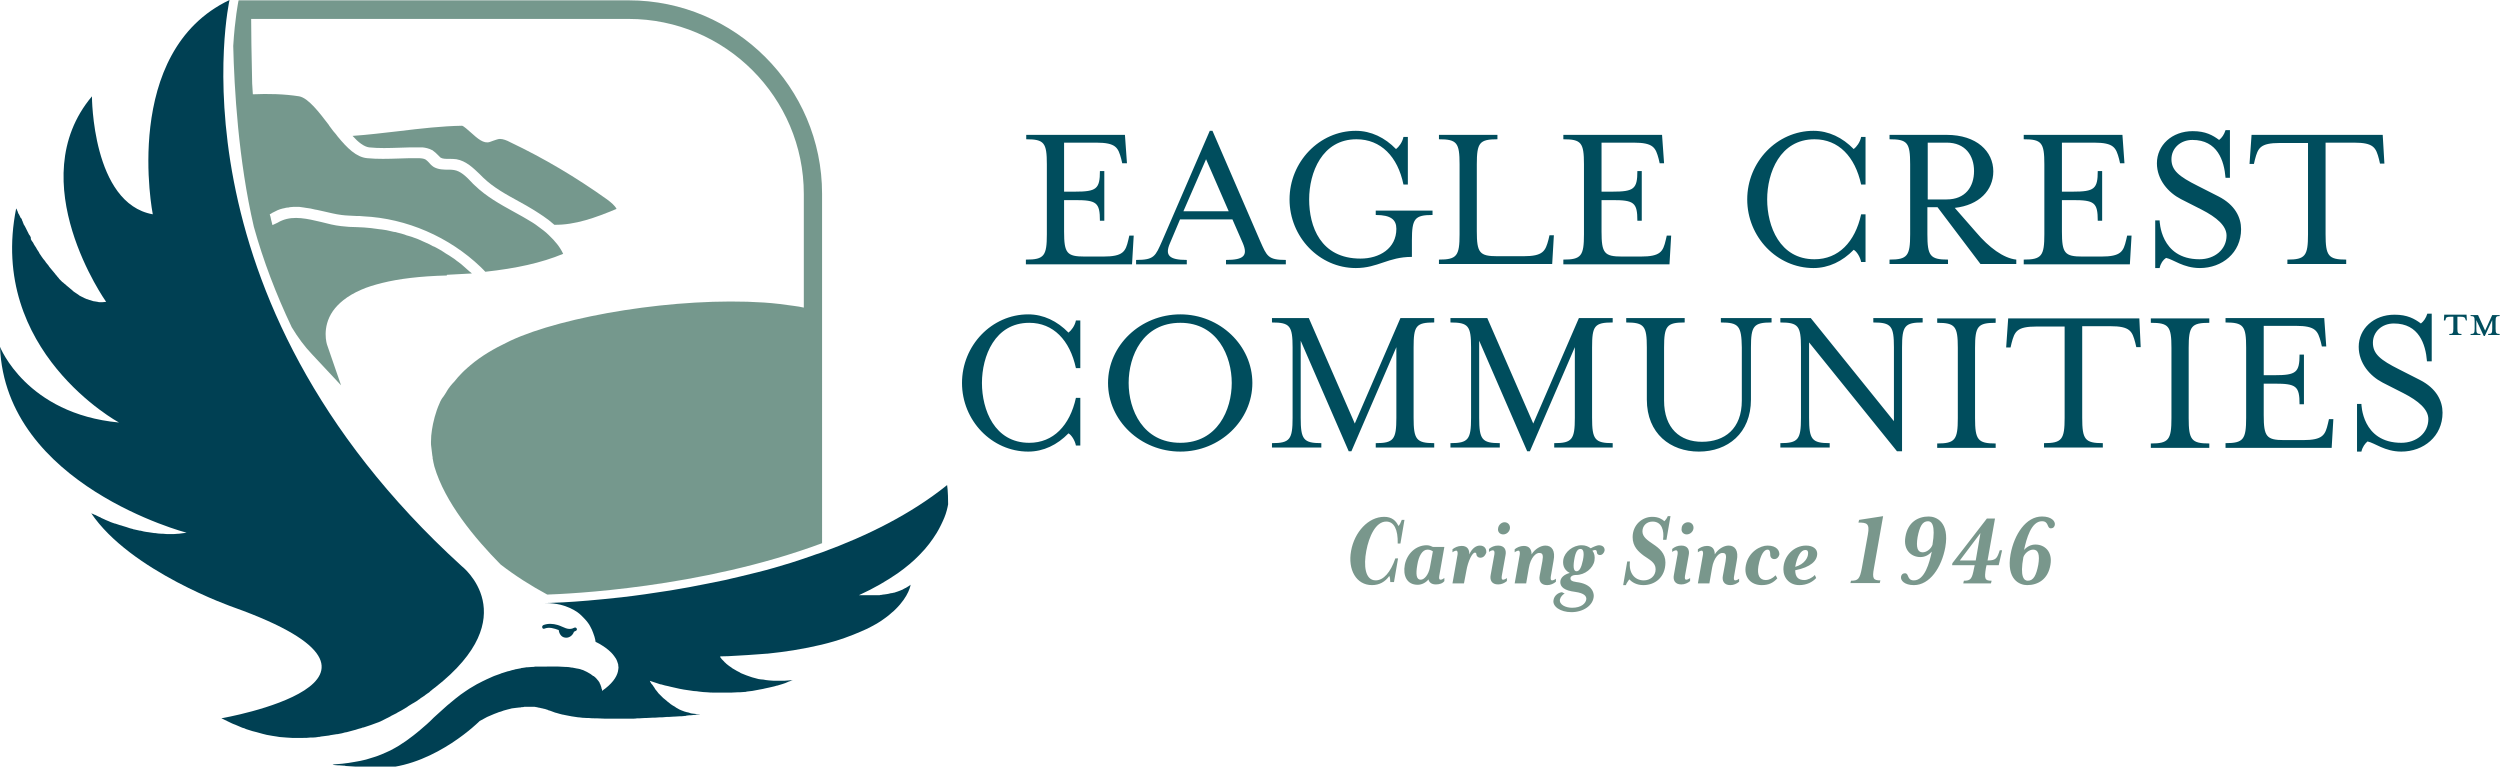
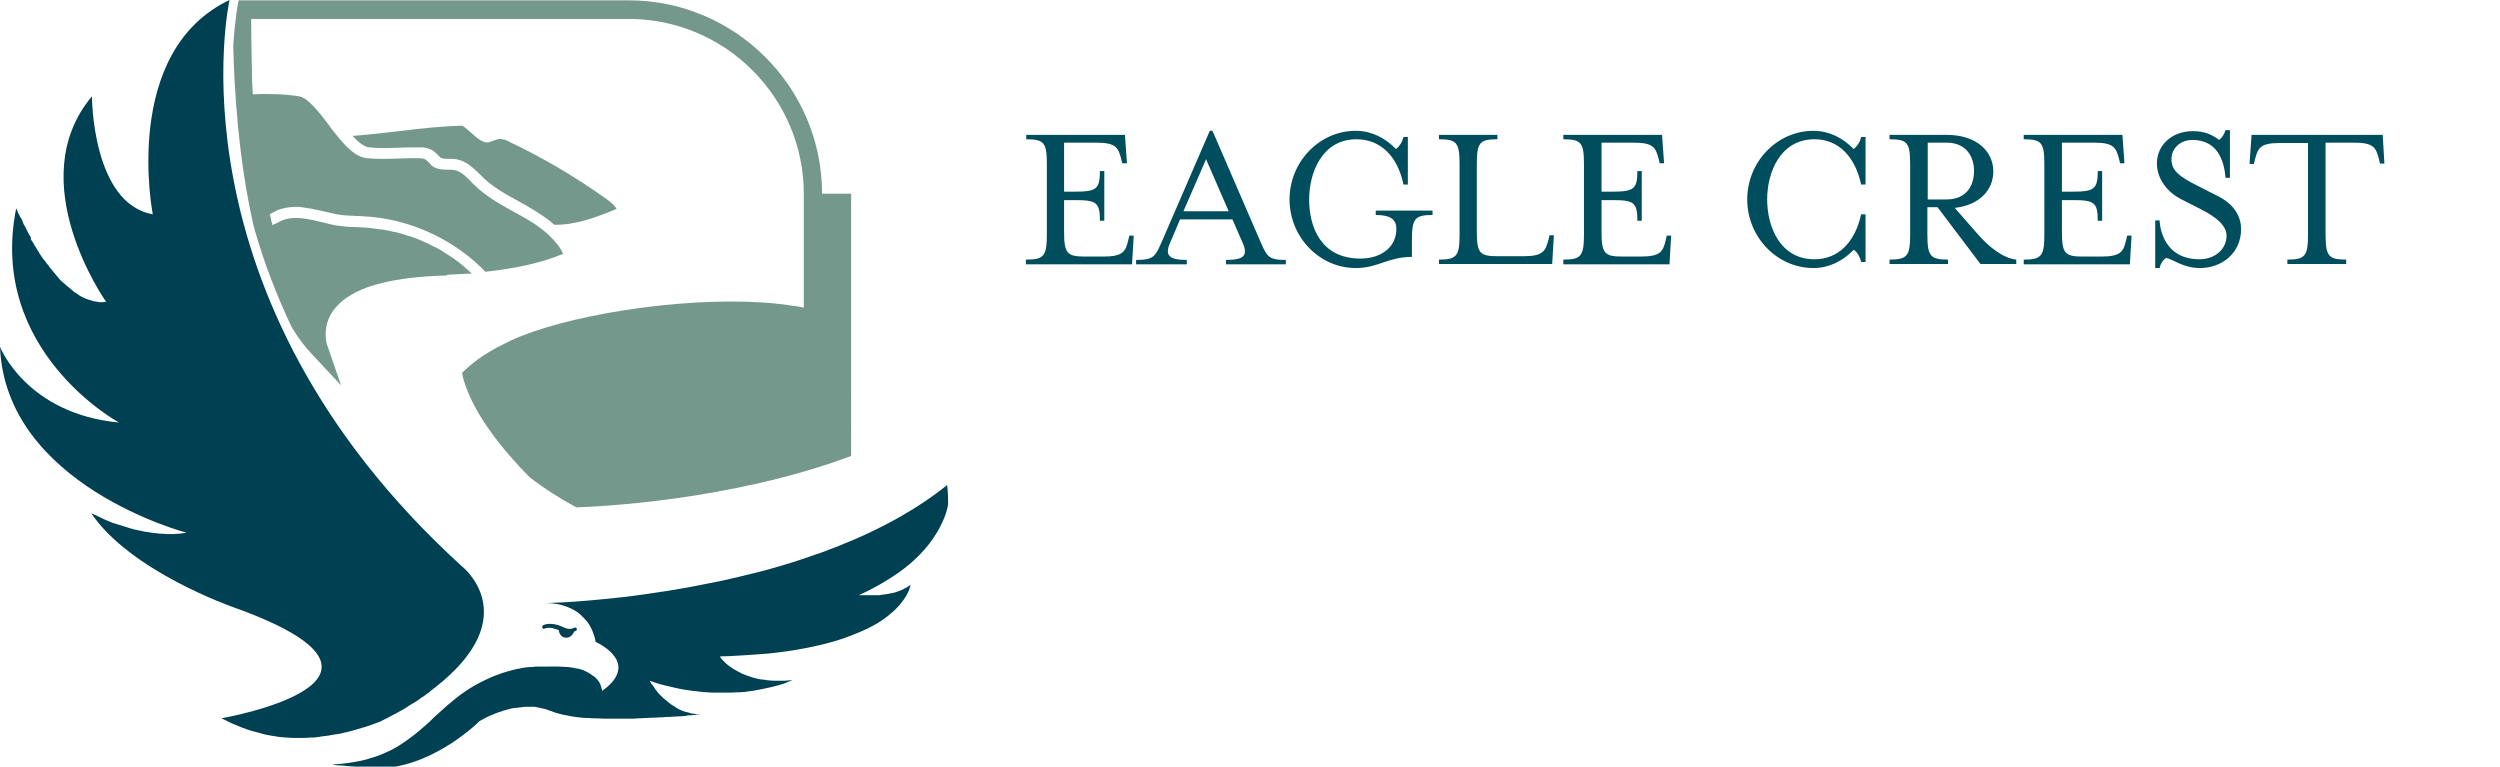
<svg xmlns="http://www.w3.org/2000/svg" id="Layer_1" viewBox="0 0 739.6 226.8">
  <style>.st0{fill:#79978c}.st1{fill:#004d5d}.st2{fill:#75988d}.st3{fill:#004053}</style>
-   <path class="st0" d="M411.3 172.2c0-.8-.1-1.5-.3-1.8-1.2 1.7-2.9 2.7-5.1 2.7-4.7 0-7.2-4.6-6.2-10.1 1-5.6 5.1-10.1 9.8-10.1 2.2 0 3.5 1.1 4.2 2.7.4-.3.7-1 1-1.8h.8l-1.2 7h-.8c.1-4.2-1.1-6.5-3.4-6.5-3.1 0-5.1 4.4-5.9 8.7-.8 4.3-.4 8.7 2.8 8.7 2.3 0 4.4-2.4 5.8-6.5h.8l-1.2 7h-1.1zM424.8 172.9c-1.3 0-2-.6-2.2-1.5-.7.9-1.9 1.6-3.2 1.6-3.2 0-4.4-2.7-3.8-5.9.6-3.2 3.2-5.8 6.5-5.8.7 0 1.4.3 1.8.5h3.4l-1.5 8.5c-.1.7-.1 1.2.4 1.2.4 0 .8-.3 1.1-.5v.9c-.5.7-1.5 1-2.5 1zm-2.5-10.3c-1.5 0-2.6 1.9-3 4.5-.5 2.8-.3 4.4 1 4.4 1.1 0 2.3-1.5 2.7-3.5l.9-4.9c-.5-.3-.9-.5-1.6-.5zM437.9 165c-.6 0-1.1-.5-1.1-.9-.1-.4 0-.6-.5-.6-.7 0-2 2.4-2.5 5.4l-.7 3.7h-3.4l1.5-8.5c.1-.7 0-1.2-.4-1.2-.3 0-.9.3-1.1.5v-.9c.6-.5 1.6-1 2.7-1 1.6 0 2.3.9 2.3 2.5.8-1.9 2.1-2.6 3.1-2.6 1.5 0 2 1.1 1.9 2.1-.2.5-.6 1.5-1.8 1.5zM441.6 162.8c-.3 0-.9.3-1.1.5v-.9c.7-.6 1.6-1 2.7-1 1.9 0 2.5 1.3 2.2 2.8l-1.1 6.1c-.1.7-.1 1.2.4 1.2.3 0 .9-.3 1.1-.5v.9c-.7.6-1.6 1-2.6 1-1.9 0-2.5-1.3-2.2-2.8l1.1-6.1c.1-.7 0-1.2-.5-1.2zm3.5-8.3c1 0 1.7.8 1.6 1.8-.1 1-1 1.8-2 1.8s-1.7-.8-1.5-1.8c.1-1 1-1.8 1.9-1.8zM452.3 168l-.8 4.6h-3.4l1.5-8.5c.1-.7 0-1.2-.4-1.2-.3 0-.9.3-1.1.5v-.9c.6-.5 1.6-1 2.7-1 1.6 0 2.3 1 2.3 2.5 1-1.6 2.7-2.6 4.1-2.6 1.9 0 3 1.5 2.4 4.5l-.8 4.6c-.1.7-.1 1.2.4 1.2.3 0 .9-.3 1.1-.5v.9c-.7.6-1.6 1-2.6 1-1.9 0-2.5-1.3-2.2-2.8l.8-4.3c.3-1.7.1-2.4-.8-2.4-1-.2-2.7 1.3-3.2 4.4zM473.2 164.2c-1.3-.2-.3-1.5-1.4-1.5-.2 0-.5.2-.7.2.6.8.8 1.7.6 3-.4 2.2-2.8 4.2-5.4 4.2-1.2 0-1.7.5-1.7 1s.3.9 1.8 1.1c4.2.5 5.1 2.7 5.1 4.1-.1 2.8-3.1 4.8-6.6 4.8-3.3 0-5.7-1.7-5.3-3.6.2-1.3 1.4-2.2 2.5-2.3l.8.4c-.5.2-1.2.9-1.4 1.7-.3 1.6 1.7 2.5 3.6 2.5 2.7 0 4.1-1.3 4.2-2.6 0-.8-.5-1.7-3.3-2.1-3.3-.4-4.4-1.5-4.4-2.9s1.3-2.3 2.8-2.7c-2-1-2.1-2.8-1.9-4 .4-2.2 2.8-4.2 5.4-4.2 1.2 0 2 .4 2.7.9.7-.4 1.9-.9 2.4-.9 1.2 0 1.8.7 1.7 1.6-.1.6-.7 1.4-1.5 1.3zm-5.6-1.8c-.9 0-1.5.8-1.9 3.3-.4 2.5 0 3.3.7 3.3.8 0 1.4-.9 1.9-3.3.5-2.5 0-3.3-.7-3.3zM481 173.1h-.8l1.2-7h.8c-.4 3.3 1.3 5.6 4.1 5.6 1.8 0 3.5-1.2 3.5-3.3 0-2-1.8-2.8-3.5-4-1.6-1.2-3.3-2.7-3.3-5.5 0-3.6 2.8-6 5.8-6 1.9 0 2.9.7 3.6 1.3.3-.3.7-.8 1-1.5h.8l-1.2 7h-1c.4-2.8-.4-5.4-3.1-5.4-1.7 0-3 1.2-3 2.9s1.6 2.7 3.2 3.8c1.8 1.2 3.6 2.7 3.6 5.4 0 4.4-3.1 6.7-6.5 6.7-2 0-3.3-.8-4.2-1.7-.2.4-.8 1-1 1.7zM495.8 162.8c-.3 0-.9.3-1.1.5v-.9c.7-.6 1.6-1 2.7-1 1.9 0 2.5 1.3 2.2 2.8l-1.1 6.1c-.1.7-.1 1.2.4 1.2.3 0 .9-.3 1.1-.5v.9c-.7.6-1.6 1-2.6 1-1.9 0-2.5-1.3-2.2-2.8l1.1-6.1c.1-.7 0-1.2-.5-1.2zm3.6-8.3c1 0 1.7.8 1.6 1.8-.1 1-1 1.8-2 1.8s-1.7-.8-1.5-1.8c0-1 .9-1.8 1.9-1.8zM506.5 168l-.8 4.6h-3.4l1.5-8.5c.1-.7 0-1.2-.4-1.2-.3 0-.9.3-1.1.5v-.9c.6-.5 1.6-1 2.7-1 1.6 0 2.3 1 2.3 2.5 1-1.6 2.7-2.6 4.1-2.6 1.9 0 3 1.5 2.4 4.5l-.8 4.6c-.1.7-.1 1.2.4 1.2.3 0 .9-.3 1.1-.5v.9c-.7.6-1.6 1-2.6 1-1.9 0-2.5-1.3-2.2-2.8l.8-4.3c.3-1.7.1-2.4-.8-2.4-1-.2-2.7 1.3-3.2 4.4zM524.9 165.4c-.7 0-1.2-.5-1.2-1.3s-.1-1.5-.8-1.5c-1 0-2.1 1.5-2.7 4.9-.4 2.6.3 4.1 2.2 4.1.9 0 1.9-.4 2.9-1.4l.5.9c-1.2 1.3-2.5 2-4.6 2-3.3 0-5.4-2.4-4.7-5.9.8-4 4.3-5.8 6.4-5.8 2.8 0 3.6 1.6 3.5 2.7-.2.7-.7 1.3-1.5 1.3zM531.1 168.7c0 2 .9 2.9 2.7 2.9.9 0 2.3-.6 3.1-1.5l.4.9c-1.1 1.2-2.8 2.1-5 2.1-2.8 0-4.7-2-4.7-4.7 0-4 3.2-7 6.7-7 2.2 0 3.3 1.1 3.3 2.4 0 2.1-1.9 4-6.5 4.9zm3-6c-1.3 0-2.5 1.9-3 5 2.8-.8 3.8-2.8 3.8-3.9.1-.7-.2-1.1-.8-1.1zM547.4 172.6l.2-.8c2.1 0 2.6-.5 3.2-3.7l1.8-10c.6-3.3-.4-3.5-2.8-3.5l.2-.8 7.1-1.1-2.7 15.3c-.6 3.2-.2 3.7 1.9 3.7l-.2.8h-8.7zM568.1 164.8c-2.6 0-5.1-2-4.4-6 .7-4.3 3.7-6 6.9-6 2.2 0 6.2 1.6 4.9 9.1-1.1 6-4.6 11.2-9.3 11.2-2.8 0-4-1.4-3.8-2.5.1-.5.4-1 1.2-1 1.2 0 .5 2.1 2.6 2.1 3.2 0 4.6-5.2 5.3-8.5-.9 1-2 1.6-3.4 1.6zm2.3-10.6c-1.7 0-2.5 1.6-3.1 4.7-.5 3.1 0 4.5 1.5 4.5 1.1 0 2.4-.9 2.9-2.2 1-6-.3-7-1.3-7zM588.2 165.8c2.2 0 2.6-.7 3.2-2.4l.2-.6h.7l-1 4.4h-3.6l-.2.9c-.5 3.2-.3 3.7 1.7 3.7l-.2.8h-8.2l.2-.8c2 0 2.4-.5 3-3.7l.2-.9h-6.7l.1-.6 10.2-13.2h2.4l-2.2 12.4h.2zm-2.3-8.1l-6.1 8.1h4.7l1.4-8.1zM602.2 161.1c2.6 0 5.1 2 4.4 6-.7 4.3-3.7 6-6.9 6-2.2 0-6.2-1.6-4.9-9.1 1.1-6 4.6-11.2 9.3-11.2 2.8 0 4 1.4 3.8 2.5-.1.5-.4 1-1.2 1-1.2 0-.5-2.1-2.6-2.1-3.2 0-4.6 5.2-5.3 8.5.9-1 2-1.6 3.4-1.6zm-2.3 10.7c1.7 0 2.5-1.6 3.1-4.7.5-3 0-4.5-1.5-4.5-1.1 0-2.4.9-2.9 2.2-1.1 5.9.2 7 1.3 7z" />
  <g>
-     <path class="st1" d="M318.3 131.8c-.3-1.5-1.3-3.1-2.2-3.6-3.3 3.4-7.4 5.4-11.9 5.4-10.8 0-19.6-9.2-19.6-20.3 0-11.1 8.8-20.3 19.6-20.3 4.5 0 8.6 2 11.9 5.4.8-.6 1.9-2 2.2-3.6h1.3v14.1h-1.3c-1.8-8.3-6.7-13.4-13.8-13.4-10.2 0-14 9.9-14 17.8s3.7 17.7 14 17.7c7.1 0 12-5.1 13.8-13.3h1.3v14.1h-1.3zM349.2 133.6c-11.8 0-21.4-9.2-21.4-20.3 0-11.1 9.6-20.3 21.4-20.3 11.7 0 21.3 9.2 21.3 20.3 0 11.1-9.6 20.3-21.3 20.3zm-15.3-20.3c0 7.9 4.2 17.7 15.3 17.7 11 0 15.2-9.8 15.2-17.7s-4.2-17.8-15.2-17.8c-11.1 0-15.3 9.8-15.3 17.8zM384.8 123.6c0 6.4.8 7.5 6.1 7.5v1.3h-14.6v-1.3c5.3 0 6.1-1.1 6.1-7.5v-20.8c0-6.4-.8-7.4-6.1-7.4v-1.3h10.9l13.6 31.2 13.5-31.2h10v1.3c-5.4 0-6.1 1-6.1 7.4v20.8c0 6.4.8 7.5 6.1 7.5v1.3H407v-1.3c5.3 0 6.1-1.1 6.1-7.5v-20.9l-13.3 30.8h-.8l-14.2-32.7v22.8zM437.6 123.6c0 6.4.8 7.5 6.1 7.5v1.3h-14.6v-1.3c5.3 0 6.1-1.1 6.1-7.5v-20.8c0-6.4-.8-7.4-6.1-7.4v-1.3H440l13.6 31.2 13.5-31.2h10v1.3c-5.4 0-6.1 1-6.1 7.4v20.8c0 6.4.8 7.5 6.1 7.5v1.3h-17.3v-1.3c5.3 0 6.1-1.1 6.1-7.5v-20.9l-13.3 30.8h-.8l-14.2-32.7v22.8zM509.1 95.4v-1.3h15v1.3c-5.3 0-6.1 1-6.1 7.4v15.4c0 10-6.9 15.4-15.4 15.4-8.4 0-15.4-5.3-15.4-15.4v-15.4c0-6.4-.8-7.4-6.1-7.4v-1.3h17.3v1.3c-5.3 0-6.1 1-6.1 7.4v15.7c0 8.3 4.8 12.2 11.2 12.2 6.7 0 11.8-3.8 11.8-12.2v-15.7c-.1-6.4-.9-7.4-6.2-7.4zM560.3 102.8c0-6.4-.8-7.4-6.1-7.4v-1.3h14.6v1.3c-5.3 0-6.1 1-6.1 7.4v30.7h-1.5l-26-32.2v22.3c0 6.4.8 7.5 6.1 7.5v1.3h-14.6v-1.3c5.3 0 6.1-1.1 6.1-7.5v-20.8c0-6.4-.8-7.4-6.1-7.4v-1.3h9l24.6 30.5v-21.8zM573.1 132.5v-1.3c5.3 0 6.1-1.1 6.1-7.5v-20.8c0-6.4-.8-7.4-6.1-7.4v-1.3h17.3v1.3c-5.3 0-6.1 1-6.1 7.4v20.8c0 6.4.8 7.5 6.1 7.5v1.3h-17.3zM633.3 102.7H632l-.3-1.3c-.9-3.4-1.5-4.9-7.4-4.9H616v27.1c0 6.4.8 7.5 6.1 7.5v1.3h-17.4v-1.3c5.3 0 6.1-1.1 6.1-7.5v-27h-8.3c-5.9 0-6.5 1.5-7.4 4.9l-.3 1.3h-1.3l.6-8.6h38.8l.4 8.5zM636.3 132.5v-1.3c5.3 0 6.1-1.1 6.1-7.5v-20.8c0-6.4-.8-7.4-6.1-7.4v-1.3h17.3v1.3c-5.3 0-6.1 1-6.1 7.4v20.8c0 6.4.8 7.5 6.1 7.5v1.3h-17.3zM658.4 131.1c5.3 0 6.1-1.1 6.1-7.5v-20.8c0-6.4-.8-7.4-6.1-7.4v-1.3h29.2l.6 8.4h-1.3l-.3-1.3c-.9-3.3-1.5-4.8-7.4-4.8h-9.5V111h3.2c6.4 0 7.4-.8 7.4-6.1h1.3v14.7h-1.3c0-5.4-1-6.1-7.4-6.1h-3.2v9.3c0 6.4.8 7.4 6.1 7.4h5.5c5.9 0 6.6-1.5 7.4-4.9l.3-1.3h1.3l-.5 8.5h-31.4v-1.4zM698.6 133.6h-1.3v-14.1h1.3s.1 11.5 11.8 11.5c4.5 0 8-2.9 8-7 0-2.9-2.9-5.4-7.4-7.7l-6.1-3.1c-3.7-1.9-7.1-5.7-7.1-10.6 0-5.3 4.4-9.5 10.6-9.5 3.8 0 5.9 1.2 7.8 2.6.8-.6 1.5-1.6 1.9-2.9h1.3v14.1H718c-.4-5.1-2.4-11.2-9.8-11.2-3.6 0-6.2 2.5-6.2 5.7 0 3.3 2.2 5.1 7.8 7.9l6.1 3.1c4.9 2.5 6.7 6.2 6.7 9.7 0 7-5.6 11.5-12.2 11.5-4.9 0-7.9-2.6-10-3-.7.6-1.5 1.6-1.8 3z" />
-   </g>
+     </g>
  <g>
    <path class="st1" d="M303.6 76.8c5.3 0 6.1-1.1 6.1-7.5V48.6c0-6.4-.8-7.4-6.1-7.4v-1.3h29.2l.6 8.4H332l-.3-1.3c-.9-3.3-1.5-4.8-7.4-4.8h-9.5v14.5h3.2c6.4 0 7.4-.8 7.4-6.1h1.3v14.7h-1.3c0-5.4-1-6.1-7.4-6.1h-3.2v9.3c0 6.4.8 7.4 6.1 7.4h5.5c5.9 0 6.6-1.5 7.4-4.9l.3-1.3h1.3l-.5 8.5h-31.4v-1.4zM346.1 72c-1.5 3.5-.3 4.9 5 4.9v1.3h-15v-1.3c5.4 0 5.7-1.1 7.7-5.6l14.1-32.6h.8l14.1 32.6c2 4.5 2.3 5.6 7.6 5.6v1.3h-17.7v-1.3c5.3 0 6.5-1.3 5-4.9l-3.1-7.1h-15.5l-3 7.1zm10.7-24.9l-6.7 15.4h13.4l-6.7-15.4zM407 63.6v-1.3h16.8v1.3c-5.3 0-6.1 1.1-6.1 7.5V76c-7.1 0-10 3.3-16.6 3.3-10.8 0-19.6-9.2-19.6-20.3s8.8-20.3 19.6-20.3c4.5 0 8.6 2 11.9 5.4.8-.6 1.9-2 2.2-3.6h1.3v14.1h-1.3c-1.7-8.3-6.7-13.4-13.9-13.4-10.2 0-14 9.9-14 17.8s3.3 17.5 15.2 17.5c5.6 0 10.6-3 10.6-8.8 0-2.7-1.6-4.1-6.1-4.1zM425.7 76.8c5.3 0 6.1-1.1 6.1-7.5V48.6c0-6.4-.8-7.4-6.1-7.4v-1.3H443v1.3c-5.3 0-6.1 1-6.1 7.4v19.8c0 6.4.8 7.4 6.1 7.4h7.7c5.8 0 6.5-1.5 7.4-4.9l.3-1.3h1.3l-.5 8.5h-33.5v-1.3zM462.5 76.8c5.3 0 6.1-1.1 6.1-7.5V48.6c0-6.4-.8-7.4-6.1-7.4v-1.3h29.2l.6 8.4H491l-.3-1.3c-.9-3.3-1.5-4.8-7.4-4.8h-9.5v14.5h3.2c6.4 0 7.4-.8 7.4-6.1h1.3v14.7h-1.3c0-5.4-1-6.1-7.4-6.1h-3.2v9.3c0 6.4.8 7.4 6.1 7.4h5.5c5.9 0 6.6-1.5 7.4-4.9l.3-1.3h1.3l-.5 8.5h-31.4v-1.4zM550.6 77.5c-.3-1.5-1.3-3.1-2.2-3.6-3.3 3.4-7.4 5.4-11.9 5.4-10.8 0-19.6-9.2-19.6-20.3s8.8-20.3 19.6-20.3c4.5 0 8.6 2 11.9 5.4.8-.6 1.9-2 2.2-3.6h1.3v14.1h-1.3c-1.8-8.3-6.7-13.4-13.8-13.4-10.2 0-14 9.9-14 17.8s3.7 17.7 14 17.7c7.1 0 12-5.1 13.8-13.3h1.3v14.1h-1.3zM584.6 68.7c3.8 4.5 8.1 7.7 11.9 8.1v1.3h-10.6l-12.7-16.8h-3v8c0 6.4.8 7.5 6.1 7.5v1.3H559v-1.3c5.3 0 6.1-1.1 6.1-7.5V48.6c0-6.4-.8-7.4-6.1-7.4v-1.3h16.9c8.9 0 13.8 4.9 13.8 10.8 0 5.6-4.2 10-11.4 10.8l6.3 7.2zm-.6-18.1c0-4.6-2.6-8.4-8.1-8.4h-5.6V59h5.6c5.5 0 8.1-3.7 8.1-8.4zM598.7 76.8c5.3 0 6.1-1.1 6.1-7.5V48.6c0-6.4-.8-7.4-6.1-7.4v-1.3h29.2l.6 8.4h-1.3l-.3-1.3c-.9-3.3-1.5-4.8-7.4-4.8H610v14.5h3.2c6.4 0 7.4-.8 7.4-6.1h1.3v14.7h-1.3c0-5.4-1-6.1-7.4-6.1H610v9.3c0 6.4.8 7.4 6.1 7.4h5.5c5.9 0 6.6-1.5 7.4-4.9l.3-1.3h1.3l-.5 8.5h-31.4v-1.4zM638.9 79.3h-1.3V65.2h1.3s.1 11.5 11.8 11.5c4.5 0 8-2.9 8-7 0-2.9-2.9-5.4-7.4-7.7l-6.1-3.1c-3.7-1.9-7.1-5.7-7.1-10.6 0-5.3 4.4-9.5 10.6-9.5 3.8 0 5.9 1.2 7.8 2.6.8-.6 1.5-1.6 1.9-2.9h1.3v14.1h-1.3c-.4-5.1-2.4-11.2-9.8-11.2-3.6 0-6.2 2.5-6.2 5.7 0 3.3 2.2 5.1 7.8 7.9l6.1 3.1c4.9 2.5 6.7 6.2 6.7 9.7 0 7-5.6 11.5-12.2 11.5-4.9 0-7.9-2.6-10-3-.9.6-1.6 1.6-1.9 3zM705.4 48.4h-1.3l-.3-1.3c-.9-3.4-1.5-4.9-7.4-4.9H688v27.1c0 6.4.8 7.5 6.1 7.5v1.3h-17.4v-1.3c5.3 0 6.1-1.1 6.1-7.5v-27h-8.3c-5.9 0-6.5 1.5-7.4 4.9l-.3 1.3h-1.3l.6-8.6h38.8l.5 8.5z" />
  </g>
  <g>
-     <path class="st1" d="M725.1 93.7c-1.3 0-1.5.2-1.6.8l-.1.3h-.4l.1-1.7h6.6l.1 1.7h-.3l-.1-.3c-.2-.6-.3-.8-1.6-.8h-.8v3.6c0 1.3.2 1.5 1.2 1.5v.3h-3.6v-.3c1 0 1.2-.2 1.2-1.5v-3.6h-.7zM736.1 99.1v-.3c1 0 1.2-.2 1.2-1.5v-2.6l-2.2 4.7h-.3l-2.2-4.7v2.6c0 1.3.2 1.5 1.2 1.5v.3h-2.9v-.3c1 0 1.2-.2 1.2-1.5V95c0-1.3-.2-1.5-1.2-1.5v-.3h2.2l2.1 4.6 2.1-4.6h2.2v.3c-1 0-1.2.2-1.2 1.5v2.3c0 1.3.2 1.5 1.2 1.5v.3h-3.4z" />
-   </g>
+     </g>
  <path class="st2" d="M151 42.1c-1.1-.6-2.2-1-3.1-1-.6 0-1.2.3-1.9.5-.4.1-.7.3-1.1.4-1.8.6-3.6-1-5.6-2.8-.8-.7-2.1-1.9-2.6-2-5.9.1-12.1.8-18.7 1.6-4.5.5-9.2 1.1-13.7 1.4 1.7 1.9 3.4 3.2 4.9 3.4 2.9.3 5.9.2 8.9.1 1.9-.1 3.9-.1 5.9-.1h1c.9.1 1.9.3 2.8.8.1 0 .1 0 .2.1.6.4 1.1.9 1.5 1.3l.1.1.7.7c.6.4 1.5.4 2.5.4.7 0 1.5 0 2.2.1 2.9.5 5 2.6 6.9 4.4l1 1c3.1 3 6.8 5 10.8 7.2 1.3.7 2.7 1.5 4 2.3 1.9 1.2 4.2 2.6 6.3 4.5 6.1.1 12.2-2.1 18.4-4.7-.5-1-1.6-1.9-2.8-2.8-9.1-6.5-18.7-12.2-28.6-16.9z" />
-   <path class="st2" d="M243.2 57.3C243.2 25.8 217.5.1 186 .1H70.6l-.1.4c0 .1-1 4.9-1.5 13.1.3 12.5 1.5 33.7 6.1 53.5 2.8 10.1 6.6 20 11.2 29.7 1.8 3 3.8 5.7 6 8l8.6 9.2-4.1-11.9c-.1-.2-1.7-5.2 1.7-10.1 1.5-2.1 4-4.4 8.4-6.3 1.8-.8 3.8-1.4 6.2-2 4.8-1.2 11.1-2 19.1-2.2v-.2c2.5-.1 4.9-.3 7.4-.4-.2-.2-.4-.4-.6-.5-.3-.2-.5-.5-.8-.7-.3-.3-.6-.5-.9-.8-.3-.2-.5-.5-.8-.7-.3-.2-.6-.5-.9-.7-.3-.2-.6-.4-.8-.6-.3-.2-.6-.5-1-.7l-.9-.6c-.3-.2-.7-.4-1-.6l-.9-.6c-.3-.2-.7-.4-1-.6-.3-.2-.6-.3-.9-.5-.4-.2-.7-.4-1.1-.5-.3-.2-.6-.3-.9-.5-.4-.2-.7-.3-1.1-.5-.3-.1-.6-.3-.9-.4-.4-.2-.7-.3-1.1-.5-.3-.1-.6-.3-1-.4-.4-.1-.8-.3-1.1-.4-.3-.1-.6-.2-1-.3-.4-.1-.8-.2-1.2-.4-.3-.1-.6-.2-1-.3l-1.2-.3c-.3-.1-.6-.2-1-.2-.4-.1-.8-.2-1.3-.3-.3-.1-.6-.1-.9-.2-.4-.1-.9-.1-1.3-.2-.3 0-.6-.1-.9-.1-.5-.1-1-.1-1.5-.2-.2 0-.5-.1-.7-.1-.7-.1-1.5-.1-2.2-.2-.7 0-1.4-.1-2.1-.1-1.5 0-3.1-.1-4.7-.3-1.9-.2-3.9-.7-5.8-1.2-4.2-1-8.1-1.9-11.6-.5-.5.2-.9.4-1.4.7-.5.2-1 .5-1.5.7-.1-.5-.3-1.1-.4-1.6-.1-.5-.2-1.1-.4-1.6.2-.1.5-.2.7-.4.5-.3 1.1-.5 1.6-.8.5-.2 1-.4 1.5-.5.2 0 .3-.1.5-.1.4-.1.7-.2 1.1-.2.2 0 .3 0 .5-.1.4 0 .8-.1 1.2-.1h.9c.5 0 1 0 1.4.1.2 0 .5.1.7.1.4.1.8.1 1.3.2.2 0 .5.1.7.1.4.1.9.2 1.3.3.2 0 .4.1.6.1.6.1 1.2.3 1.8.4 1.8.4 3.7.9 5.4 1.1 1.4.2 2.9.2 4.4.3.7 0 1.4 0 2.1.1 12.8.6 25.4 6.1 34.7 15l1 1c.1.1.1.2.2.2.1.1.1.2.2.2 9.1-1 16.5-2.6 23-5.3-.9-2-2.4-3.8-4.3-5.6-.9-.9-2-1.7-3.1-2.5-1-.8-2.2-1.5-3.4-2.2-.4-.2-.8-.5-1.2-.7l-2.7-1.5c-4-2.2-8.1-4.5-11.4-7.7-.4-.3-.7-.7-1.1-1.1-1.6-1.7-3.2-3.2-5.1-3.5-.5-.1-1.1-.1-1.7-.1-1.3 0-2.9 0-4.3-.8-.6-.4-1.1-.9-1.5-1.4-.3-.3-.6-.6-.9-.8-.5-.3-1.4-.4-2.2-.4-1.9 0-3.9 0-5.8.1-3 .1-6.2.2-9.3-.1-3.2-.3-5.9-3-8.7-6.4-.4-.5-.8-1.1-1.3-1.6-.4-.5-.8-1.1-1.2-1.6 0-.1-.1-.1-.1-.2-2.9-3.8-6.1-8-8.8-8.5-4.5-.7-9.1-.8-13.7-.6 0-.5-.1-1.1-.1-1.6 0-.6-.1-1.1-.1-1.6-.2-8.7-.3-15.6-.3-19.1H186c28.5 0 51.8 23.2 51.8 51.8V91c-1-.2-1.9-.4-2.9-.5-2.8-.4-5.8-.8-8.9-1-25.7-1.7-59.4 4-75 11.3-.3.1-.5.3-.8.4-4 1.9-7.8 4.1-11.1 6.9-.2.2-.4.4-.7.6l-.2.2c-.3.3-.6.5-.9.8l-.3.3-.3.3c-.8.8-1.6 1.7-2.3 2.6-.8.8-1.6 1.8-2.2 2.8 0 .1-.1.1-.1.2-.2.3-.3.5-.5.8-.1.2-.3.4-.4.6-.5.6-.9 1.3-1.2 2.1-1.1 2.4-1.9 5.6-2.2 7.7-.2 1.2-.3 2.4-.3 3.7 0 .5 0 1 .1 1.5.1.8.2 1.7.3 2.5.1.3.1.6.1.9 0 .1.1.2.1.4s.1.4.1.6c.1.4.2.9.3 1.3 3.1 10.6 11.9 21.2 19.6 29 4.4 3.4 9 6.3 13.8 8.9 5.7-.2 45.3-1.8 81.3-15.2V57.3z" />
+   <path class="st2" d="M243.2 57.3C243.2 25.8 217.5.1 186 .1H70.6l-.1.4c0 .1-1 4.9-1.5 13.1.3 12.5 1.5 33.7 6.1 53.5 2.8 10.1 6.6 20 11.2 29.7 1.8 3 3.8 5.7 6 8l8.6 9.2-4.1-11.9c-.1-.2-1.7-5.2 1.7-10.1 1.5-2.1 4-4.4 8.4-6.3 1.8-.8 3.8-1.4 6.2-2 4.8-1.2 11.1-2 19.1-2.2v-.2c2.5-.1 4.9-.3 7.4-.4-.2-.2-.4-.4-.6-.5-.3-.2-.5-.5-.8-.7-.3-.3-.6-.5-.9-.8-.3-.2-.5-.5-.8-.7-.3-.2-.6-.5-.9-.7-.3-.2-.6-.4-.8-.6-.3-.2-.6-.5-1-.7l-.9-.6c-.3-.2-.7-.4-1-.6l-.9-.6c-.3-.2-.7-.4-1-.6-.3-.2-.6-.3-.9-.5-.4-.2-.7-.4-1.1-.5-.3-.2-.6-.3-.9-.5-.4-.2-.7-.3-1.1-.5-.3-.1-.6-.3-.9-.4-.4-.2-.7-.3-1.1-.5-.3-.1-.6-.3-1-.4-.4-.1-.8-.3-1.1-.4-.3-.1-.6-.2-1-.3-.4-.1-.8-.2-1.2-.4-.3-.1-.6-.2-1-.3l-1.2-.3c-.3-.1-.6-.2-1-.2-.4-.1-.8-.2-1.3-.3-.3-.1-.6-.1-.9-.2-.4-.1-.9-.1-1.3-.2-.3 0-.6-.1-.9-.1-.5-.1-1-.1-1.5-.2-.2 0-.5-.1-.7-.1-.7-.1-1.5-.1-2.2-.2-.7 0-1.4-.1-2.1-.1-1.5 0-3.1-.1-4.7-.3-1.9-.2-3.9-.7-5.8-1.2-4.2-1-8.1-1.9-11.6-.5-.5.2-.9.4-1.4.7-.5.2-1 .5-1.5.7-.1-.5-.3-1.1-.4-1.6-.1-.5-.2-1.1-.4-1.6.2-.1.5-.2.7-.4.5-.3 1.1-.5 1.6-.8.5-.2 1-.4 1.5-.5.2 0 .3-.1.5-.1.4-.1.7-.2 1.1-.2.2 0 .3 0 .5-.1.4 0 .8-.1 1.2-.1h.9c.5 0 1 0 1.4.1.2 0 .5.1.7.1.4.1.8.1 1.3.2.2 0 .5.1.7.1.4.1.9.2 1.3.3.2 0 .4.1.6.1.6.1 1.2.3 1.8.4 1.8.4 3.7.9 5.4 1.1 1.4.2 2.9.2 4.4.3.7 0 1.4 0 2.1.1 12.8.6 25.4 6.1 34.7 15l1 1c.1.1.1.2.2.2.1.1.1.2.2.2 9.1-1 16.5-2.6 23-5.3-.9-2-2.4-3.8-4.3-5.6-.9-.9-2-1.7-3.1-2.5-1-.8-2.2-1.5-3.4-2.2-.4-.2-.8-.5-1.2-.7l-2.7-1.5c-4-2.2-8.1-4.5-11.4-7.7-.4-.3-.7-.7-1.1-1.1-1.6-1.7-3.2-3.2-5.1-3.5-.5-.1-1.1-.1-1.7-.1-1.3 0-2.9 0-4.3-.8-.6-.4-1.1-.9-1.5-1.4-.3-.3-.6-.6-.9-.8-.5-.3-1.4-.4-2.2-.4-1.9 0-3.9 0-5.8.1-3 .1-6.2.2-9.3-.1-3.2-.3-5.9-3-8.7-6.4-.4-.5-.8-1.1-1.3-1.6-.4-.5-.8-1.1-1.2-1.6 0-.1-.1-.1-.1-.2-2.9-3.8-6.1-8-8.8-8.5-4.5-.7-9.1-.8-13.7-.6 0-.5-.1-1.1-.1-1.6 0-.6-.1-1.1-.1-1.6-.2-8.7-.3-15.6-.3-19.1H186c28.5 0 51.8 23.2 51.8 51.8V91c-1-.2-1.9-.4-2.9-.5-2.8-.4-5.8-.8-8.9-1-25.7-1.7-59.4 4-75 11.3-.3.1-.5.3-.8.4-4 1.9-7.8 4.1-11.1 6.9-.2.2-.4.4-.7.6l-.2.2c-.3.3-.6.5-.9.8l-.3.3-.3.3s.1.4.1.6c.1.4.2.9.3 1.3 3.1 10.6 11.9 21.2 19.6 29 4.4 3.4 9 6.3 13.8 8.9 5.7-.2 45.3-1.8 81.3-15.2V57.3z" />
  <g>
    <path class="st3" d="M100.3 217.1c.6-.1 1.1-.2 1.7-.4.2 0 .4-.1.6-.1.7-.2 1.5-.4 2.2-.6.1 0 .3-.1.4-.1.6-.2 1.2-.4 1.7-.5.2-.1.4-.2.7-.2.5-.2 1-.3 1.5-.5.2-.1.4-.1.6-.2.6-.2 1.3-.5 1.9-.7.1 0 .2-.1.3-.1.5-.2 1-.4 1.5-.7l.6-.3 1.2-.6c.2-.1.4-.2.5-.3.5-.3 1.1-.5 1.6-.8.1-.1.2-.1.3-.2.4-.2.9-.5 1.3-.7.2-.1.3-.2.5-.3.3-.2.7-.4 1-.6.1-.1.3-.2.4-.3.4-.3.9-.5 1.3-.8.1 0 .1-.1.2-.1.3-.2.7-.4 1-.6.1-.1.3-.2.4-.3.3-.2.5-.3.7-.5.1-.1.2-.2.3-.2l.9-.6c.1 0 .1-.1.1-.1.2-.2.5-.3.7-.5.1-.1.2-.1.3-.2.2-.1.3-.2.5-.4l.2-.2c.2-.1.4-.3.5-.4.1-.1.3-.2.4-.3l.1-.1c.1-.1.1-.1.2-.1l.1-.1c27-21.1 7.9-35.9 7.9-35.9C48.4 87.2 67.9 0 67.9 0 35.7 15.3 45.2 63.4 45.2 63.4c-18-3.2-18-34.9-18-34.9-21.1 25.1 4.2 60.8 4.2 60.8-.4 0-.7.1-1.1.1h-.7c-.2 0-.5 0-.7-.1-.2 0-.4-.1-.6-.1-.2 0-.5-.1-.7-.1-.2-.1-.4-.1-.6-.2-.2-.1-.4-.1-.7-.2-.2-.1-.4-.2-.6-.2-.2-.1-.4-.2-.7-.3l-.6-.3-.6-.3c-.2-.1-.4-.2-.6-.4-.2-.1-.4-.3-.6-.4-.2-.1-.4-.3-.6-.4-.2-.1-.4-.3-.6-.5-.2-.2-.4-.3-.6-.5-.2-.2-.4-.3-.6-.5-.2-.2-.4-.3-.6-.5-.2-.2-.4-.4-.6-.5-.2-.2-.4-.4-.6-.5l-.6-.6c-.2-.2-.4-.4-.5-.6-.2-.2-.4-.4-.5-.6-.2-.2-.4-.4-.5-.6-.2-.2-.3-.4-.5-.6-.2-.2-.3-.4-.5-.6-.2-.2-.3-.4-.5-.6-.2-.2-.3-.4-.5-.7-.2-.2-.3-.4-.5-.6-.2-.2-.3-.4-.5-.7-.2-.2-.3-.4-.5-.6-.2-.2-.3-.5-.5-.7-.1-.2-.3-.4-.4-.6-.2-.2-.3-.5-.4-.7-.1-.2-.3-.4-.4-.6-.1-.2-.3-.4-.4-.7-.1-.2-.3-.4-.4-.6-.1-.2-.3-.4-.4-.7-.1-.2-.2-.4-.4-.6-.1-.2-.3-.4-.4-.7.1-.3 0-.5-.1-.7-.1-.2-.2-.4-.4-.6l-.3-.6-.3-.6-.3-.6-.3-.6c-.1-.2-.2-.3-.3-.5-.1-.1-.2-.3-.2-.5-.1-.2-.2-.3-.2-.5-.1-.2-.2-.3-.2-.5-.1-.1-.1-.3-.2-.4-.2-.1-.3-.3-.3-.4-.1-.1-.1-.3-.2-.4-.1-.1-.1-.3-.2-.4-.1-.1-.1-.2-.2-.3 0-.1-.1-.2-.1-.3 0-.1-.1-.2-.1-.3 0-.1-.1-.2-.1-.2-.1-.1-.1-.2-.1-.3 0 0 0-.1-.1-.1 0-.1-.1-.2-.1-.2v-.1C-3.7 103.9 35.2 125 35.2 125 7.7 122.4 0 102.6 0 102.6c1.6 41 55.2 55 55.2 55-.8.1-1.5.2-2.3.3h-.2c-.7.1-1.5.1-2.2.1h-.2-.1c-.7 0-1.3 0-2-.1h-.4c-.7 0-1.3-.1-1.9-.2h-.3c-.7-.1-1.3-.2-2-.3h-.1c-.6-.1-1.3-.2-1.9-.4h-.2c-.6-.1-1.2-.3-1.8-.4-.1 0-.2 0-.3-.1-.6-.1-1.1-.3-1.7-.5-.1 0-.2-.1-.3-.1-.6-.2-1.1-.3-1.6-.5h-.1c-.5-.2-1-.3-1.5-.5H34c-.5-.2-1-.3-1.4-.5-.1 0-.1-.1-.2-.1-.4-.2-.8-.3-1.2-.5-.1 0-.1-.1-.2-.1-.4-.2-.7-.3-1.1-.5 0 0-.1 0-.1-.1-.3-.1-.7-.3-.9-.4-.3-.1-.5-.3-.8-.4H28l-.6-.3h-.1c-.1-.1-.3-.1-.3-.2-.1 0-.1-.1-.1-.1 11.6 17.4 42.3 28 42.3 28 60.5 21.7-3.7 32.8-3.7 32.8 1 .5 2.1 1 3.1 1.5.3.1.6.3 1 .4l2.1.9c.4.1.8.2 1.1.4.6.2 1.3.4 1.9.6l1.2.3c.6.2 1.2.3 1.8.5l1.2.3c.6.1 1.2.2 1.7.3.4.1.9.1 1.3.2.5.1 1.1.2 1.6.2.4 0 .9.1 1.3.1.5 0 1 .1 1.6.1h3.3c.7 0 1.4 0 2-.1h.8c.6 0 1.2-.1 1.8-.2.2 0 .4 0 .6-.1l2.4-.3c.2 0 .3-.1.4-.1.6-.1 1.3-.2 1.9-.3.2 0 .4 0 .7-.1z" />
    <path class="st3" d="M280.2 143.5c-10.7 8.6-23.6 15-37 19.9l-1.8.6c-2.5.9-4.9 1.7-7.4 2.5-3.3 1-6.6 2-9.9 2.8-1.6.4-3.3.8-4.9 1.2-3.2.8-6.4 1.5-9.6 2.1-3.9.8-7.7 1.5-11.4 2.1-5.1.8-9.9 1.5-14.3 2-7.3.8-13.3 1.3-17.3 1.5-3.5.2-5.4.2-5.4.2 1.7 0 3.3.2 4.6.5 2 .5 3.7 1.3 5 2.2.4.3.8.6 1.2 1 .7.7 1.4 1.4 1.9 2.1.3.4.5.7.7 1.1.4.7.7 1.4.9 2 .6 1.5.7 2.6.7 2.6s.5.2 1.2.6c.2.1.5.3.8.5l.9.6c.3.2.6.5.9.7.6.5 1.2 1.1 1.7 1.8.4.5.7 1 .9 1.6.1.2.1.4.2.6.1.2.1.4.1.6.1.4.1.8 0 1.2 0 .2-.1.4-.1.6-.4 1.7-1.8 3.7-4.7 5.7v-.1-.2c0-.1 0-.2-.1-.3 0-.1-.1-.3-.1-.4v-.1c-.1-.2-.1-.3-.2-.5v-.1l-.3-.6v-.1c-.1-.2-.3-.4-.4-.6l-.1-.1c-.2-.2-.3-.4-.5-.6l-.1-.1c-.2-.2-.4-.4-.7-.6h-.1c-.3-.2-.5-.4-.8-.6-.6-.4-1.4-.8-2.3-1.2h-.1c-.4-.2-.9-.3-1.4-.4h-.1l-1.5-.3h-.2c-.5-.1-1.1-.2-1.7-.2h-.3c-.6 0-1.2-.1-1.9-.1h-2.1-.1-.4-.6H161.2 158.8c-.3 0-.7 0-1 .1h-.3c-.4 0-.9.1-1.4.1h-.3c-.4.1-.8.1-1.3.2-.1 0-.3 0-.4.1-.5.1-1.1.2-1.6.3-.1 0-.2 0-.3.1-.5.1-1 .2-1.5.4-.2 0-.3.1-.5.1-.6.2-1.2.4-1.9.6-.1 0-.2.1-.2.1-.6.2-1.1.4-1.7.6-.2.1-.3.1-.5.2-.7.3-1.3.6-2 .9-.1 0-.1.1-.2.1-.6.3-1.3.6-2 1l-.6.3c-.7.4-1.4.8-2.2 1.3-.4.3-.8.5-1.2.8-2 1.3-3.7 2.8-5.4 4.2-.7.6-1.3 1.2-2 1.8-.3.3-.7.6-1 .9-.7.6-1.3 1.2-1.9 1.8-.6.6-1.3 1.2-2 1.8-1 .9-2 1.7-3 2.5-1.4 1.1-2.8 2.1-4.4 3.1-.8.5-1.6.9-2.5 1.4-.9.4-1.7.8-2.7 1.2-1.4.6-2.9 1-4.5 1.5-1.1.3-2.2.5-3.4.7l-1.8.3c-1.2.2-2.5.3-3.9.4-.6 0-.9.1-.8.1h.1s.1 0 .2.1c.3 0 .6.1 1.1.1h.5c.4 0 .8.1 1.3.1.2 0 .5 0 .7.1 1 .1 2 .1 3.1.2h.8c.8 0 1.6.1 2.4.1.8 0 1.5.1 2.2.1.4 0 .9 0 1.2.1 1.1.1 1.8.1 1.8.1 15.5-1.2 28.1-13.9 28.1-13.9.7-.4 1.5-.8 2.2-1.2.2-.1.5-.2.7-.3.5-.2.9-.4 1.4-.6.3-.1.6-.2.8-.3.4-.2.8-.3 1.2-.4.3-.1.6-.2.8-.3.4-.1.7-.2 1.1-.3.3-.1.5-.1.8-.2.3-.1.7-.2 1-.2.3 0 .5-.1.8-.1.3 0 .6-.1.9-.1.2 0 .5 0 .7-.1.3 0 .6 0 .8-.1H157.9c.2 0 .5 0 .7.1.2 0 .4 0 .5.1.2 0 .4.1.6.1.1 0 .3.1.4.1.2 0 .3.1.5.1.1 0 .2.1.4.1s.3.1.4.1c.1 0 .2.1.3.1.1 0 .2.1.3.1.1 0 .1 0 .2.1.1 0 .2.1.2.1h.2c.5.2 1.1.4 1.6.6.1 0 .3.1.4.1.6.2 1.1.3 1.8.5h.1c.6.1 1.3.3 2 .4.2 0 .4.1.5.1.6.1 1.3.2 2 .3h.2c.7.1 1.5.2 2.3.2h.6c.7.1 1.4.1 2.1.1h.3c.8 0 1.6.1 2.4.1h8.2c.5 0 1 0 1.4-.1h.7c.6 0 1.1-.1 1.7-.1h.4c.7 0 1.3-.1 2-.1h.6c.5 0 .9-.1 1.4-.1h.7c.4 0 .8-.1 1.2-.1h.6c.5 0 1-.1 1.5-.1h.2c.5 0 1.1-.1 1.6-.1h.5c.3 0 .7-.1 1-.1.2 0 .3 0 .5-.1.3 0 .6-.1.9-.1h.4c.3 0 .6-.1.9-.1h.2c.3 0 .6-.1.9-.1h.2c.2 0 .3 0 .5-.1h.7H206.5c-.3 0-.6 0-.8-.1-.3 0-.6-.1-.9-.1-.3 0-.5-.1-.8-.2-.3-.1-.6-.2-.8-.2-.2-.1-.5-.1-.7-.2-.3-.1-.5-.2-.8-.3-.2-.1-.5-.2-.7-.3-.2-.1-.5-.3-.7-.4-.2-.1-.4-.2-.6-.4-.2-.1-.5-.3-.7-.4-.2-.1-.4-.3-.6-.4-.2-.2-.4-.3-.6-.5-.2-.1-.4-.3-.5-.4-.2-.2-.4-.3-.6-.5-.2-.1-.3-.3-.5-.4l-.5-.5-.4-.4-.5-.5c-.1-.1-.2-.3-.3-.4-.1-.2-.3-.3-.4-.5-.1-.1-.2-.2-.3-.4-.1-.2-.2-.3-.3-.5-.1-.1-.2-.2-.2-.3-.1-.1-.2-.3-.3-.4-.1-.1-.1-.2-.2-.2-.1-.1-.1-.2-.2-.3 0-.1-.1-.1-.1-.2-.1-.1-.1-.2-.2-.3v-.1c0-.1-.1-.1-.1-.1l2.7.9c.3.1.5.2.8.2.7.2 1.3.4 2 .5.3.1.5.1.8.2 1.7.4 3.4.8 5.1 1 .2 0 .5.1.7.1.6.1 1.2.2 1.8.2.2 0 .5.1.7.1.8.1 1.6.2 2.3.2.8.1 1.5.1 2.3.1h5c.7 0 1.3-.1 2-.1h.6c.5 0 .9-.1 1.4-.1.2 0 .4 0 .5-.1.6-.1 1.2-.1 1.7-.2.6-.1 1.1-.2 1.6-.3.2 0 .3-.1.5-.1.4-.1.8-.1 1.1-.2.1 0 .3-.1.4-.1.5-.1.9-.2 1.4-.3.4-.1.9-.2 1.3-.3.1 0 .3-.1.4-.1.3-.1.6-.2.8-.2.1 0 .2-.1.3-.1.3-.1.7-.2 1-.3l.9-.3c.1 0 .2-.1.2-.1.2-.1.4-.1.5-.2.1 0 .1-.1.2-.1.2-.1.4-.1.6-.2.2-.1.3-.1.4-.2h.1c.1 0 .1-.1.2-.1h.2c-.9.1-1.8.1-2.6.2h-3.2c-.5 0-1-.1-1.4-.1-.3 0-.6-.1-.9-.1-.5-.1-1-.2-1.5-.2-.2 0-.5-.1-.7-.1-1.3-.3-2.6-.7-3.6-1.1-.2-.1-.3-.1-.5-.2-.3-.1-.7-.3-1-.4-.2-.1-.4-.2-.5-.3-.3-.1-.5-.3-.8-.4-.2-.1-.3-.2-.5-.3-.2-.1-.5-.3-.7-.4-.2-.1-.3-.2-.4-.3-.2-.1-.4-.3-.6-.4-.1-.1-.3-.2-.4-.3-.2-.1-.3-.3-.5-.4l-.3-.3c-.1-.1-.3-.2-.4-.4l-.2-.2-.3-.3-.2-.2c-.1-.1-.1-.2-.2-.3l-.1-.1c-.1-.1-.1-.1-.1-.2v-.1c0-.1-.1-.1-.1-.1 1.7 0 3.3-.1 4.9-.2 1.2-.1 2.3-.1 3.4-.2 1.9-.1 3.8-.3 5.5-.4h.2c2.7-.3 5.3-.6 7.7-1 6.1-1 11.1-2.2 15.3-3.7l2.4-.9c1.5-.6 2.9-1.2 4.2-1.8 1-.5 1.9-1 2.8-1.5.9-.5 1.7-1.1 2.4-1.6.8-.6 1.5-1.1 2.1-1.7.4-.3.7-.6 1-.9 4.1-4 4.5-7.3 4.5-7.3-.4.3-.8.6-1.2.8-.1.1-.3.2-.4.2-.3.2-.6.3-.9.5-.2.1-.4.1-.5.2-.3.1-.5.2-.8.3-.2.1-.4.1-.6.2-.3.1-.5.2-.8.2-.2.1-.4.1-.6.1-.3.1-.5.1-.8.2-.2 0-.4.1-.6.1-.3 0-.5.1-.7.1-.2 0-.4 0-.6.1-.2 0-.5 0-.7.1h-5.9-.2c4.6-2.1 8.3-4.3 11.5-6.5 1.3-.9 2.4-1.8 3.5-2.7 1.1-.9 2-1.8 2.9-2.7 2.2-2.2 3.8-4.4 5.1-6.5.5-.8.9-1.6 1.3-2.4.4-.8.7-1.5 1-2.2s.5-1.4.7-2.1.3-1.3.4-1.8c0-3.9-.3-5.7-.3-5.7z" />
    <path class="st3" d="M161 186c1.5-.6 2.9-.1 4.3.4.1 1 .7 2 1.7 2.2 1.2.3 2.4-.5 2.8-1.7l.6-.3c.6-.3.1-1.2-.5-.9-1.8 1-3.2-.3-4.9-.8-1.4-.4-2.8-.5-4.2 0-.7.3-.4 1.3.2 1.1z" />
  </g>
</svg>